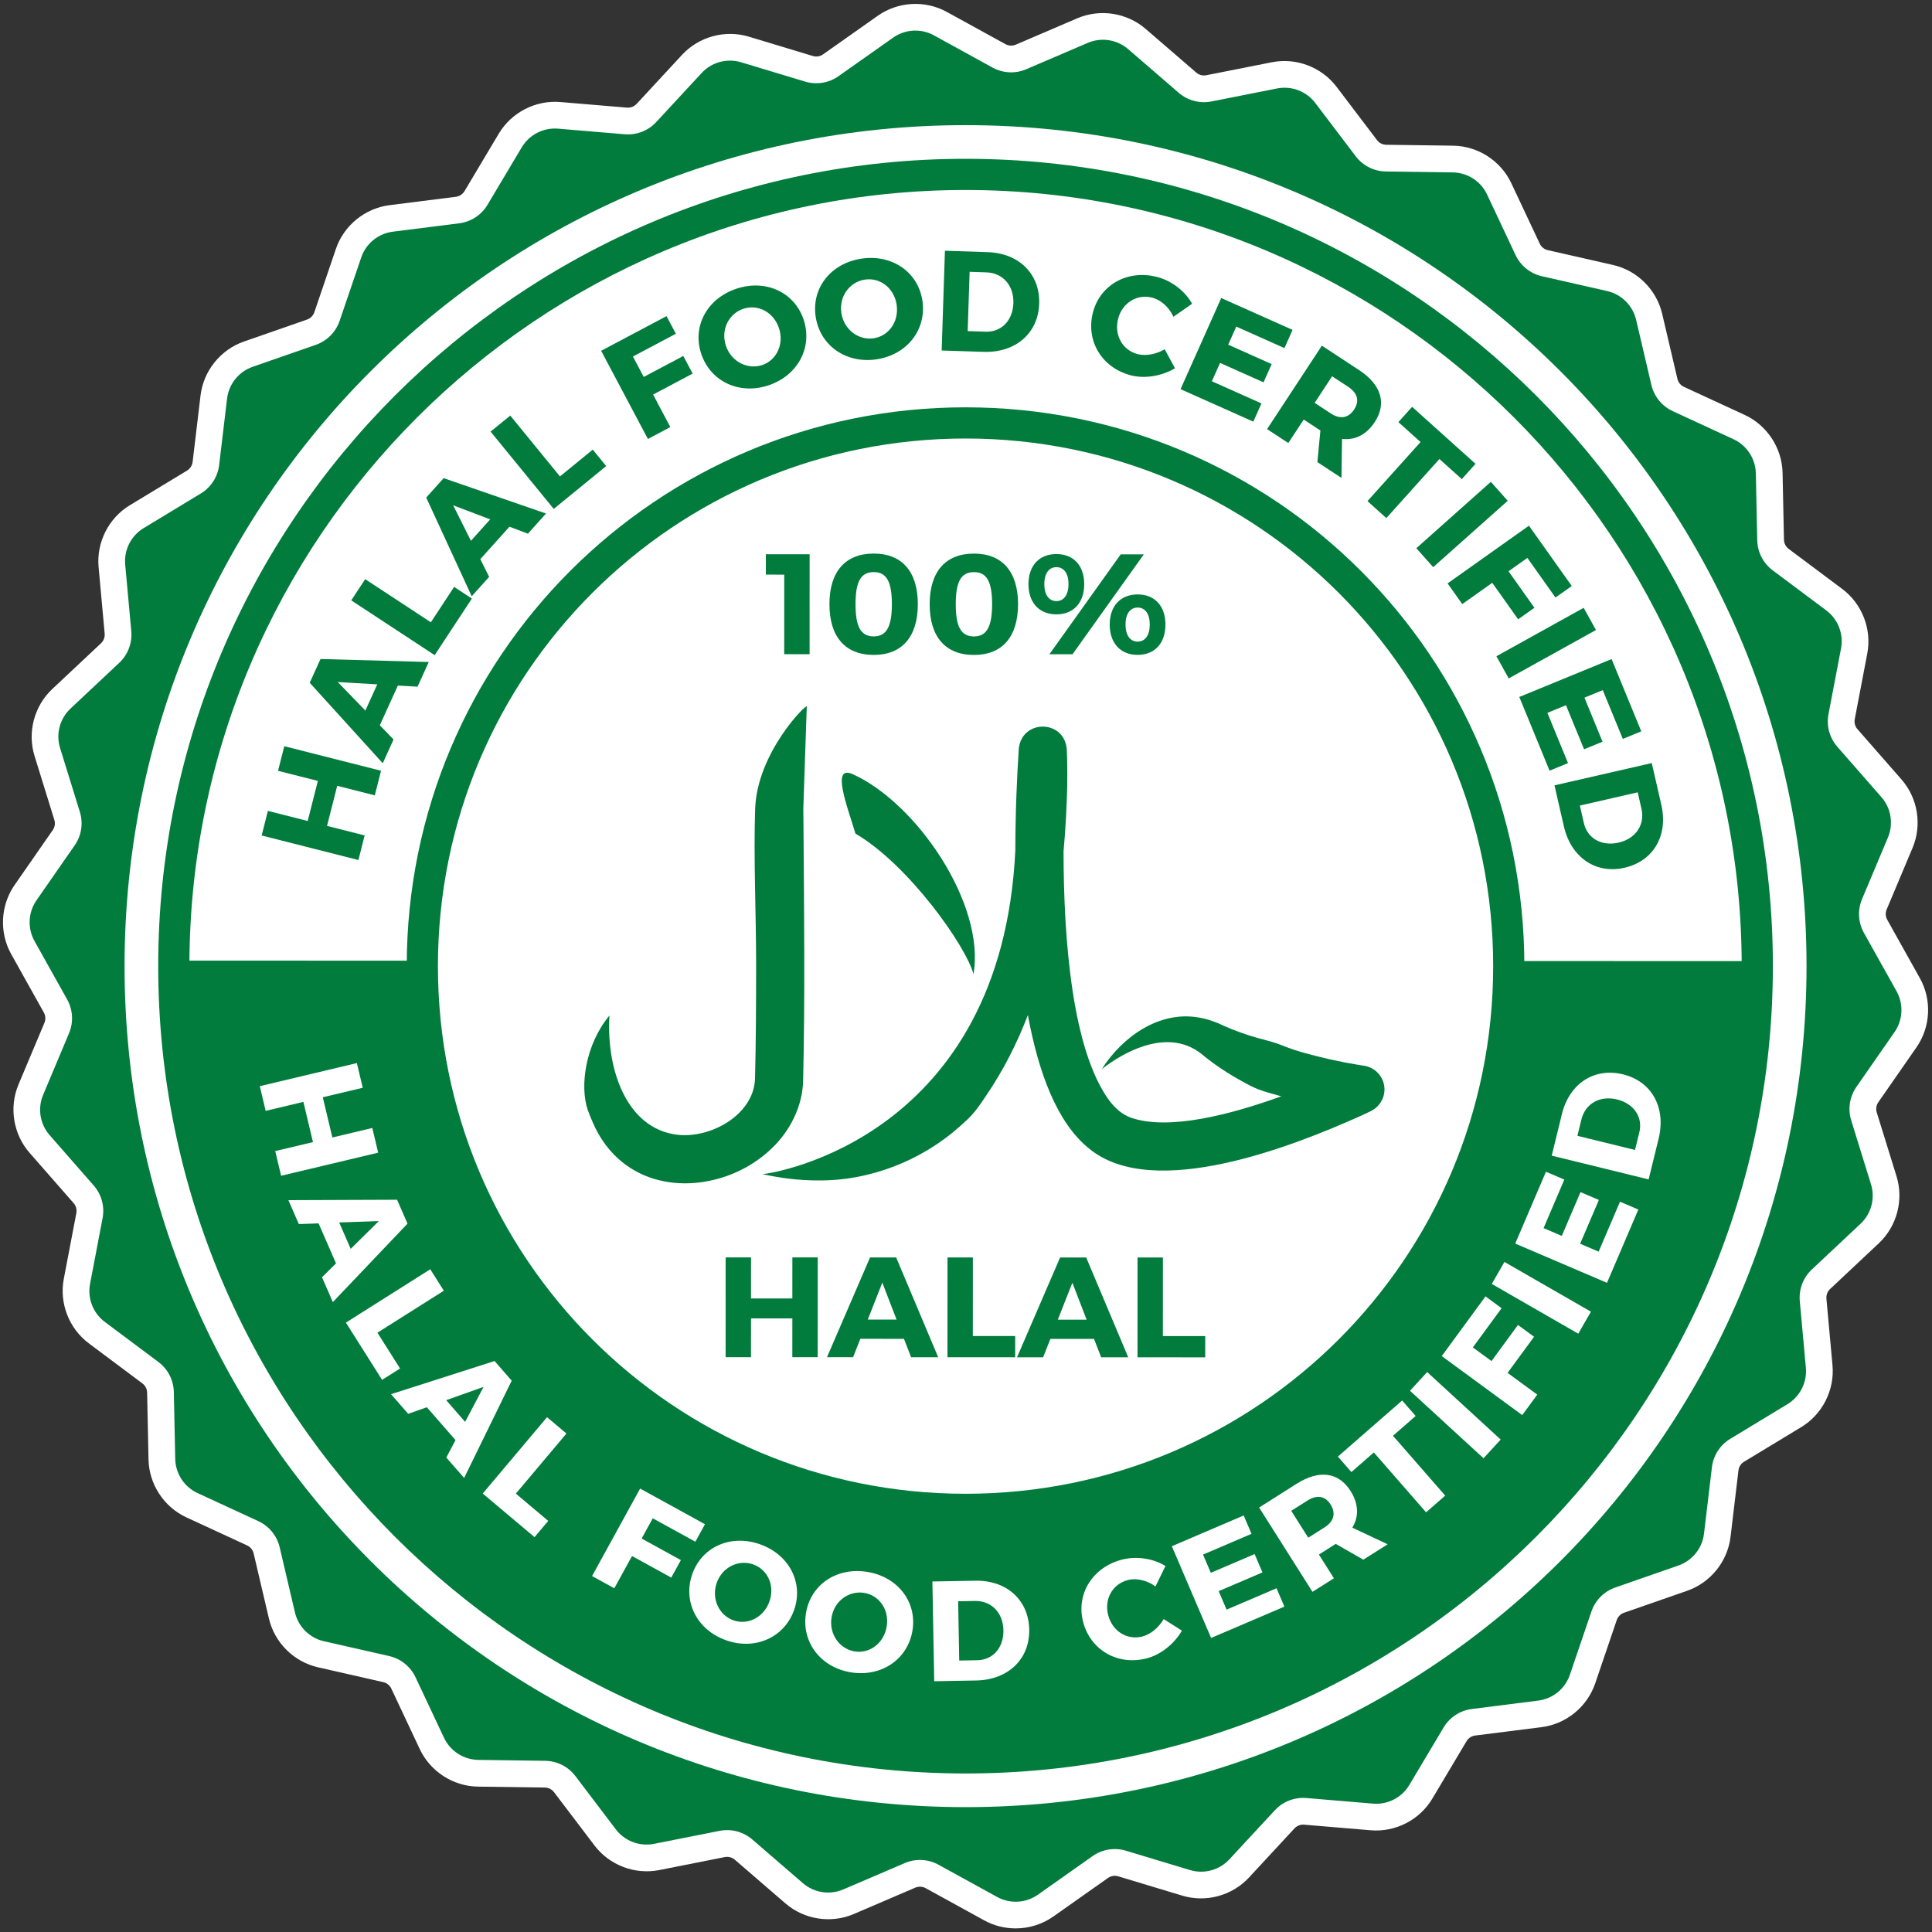
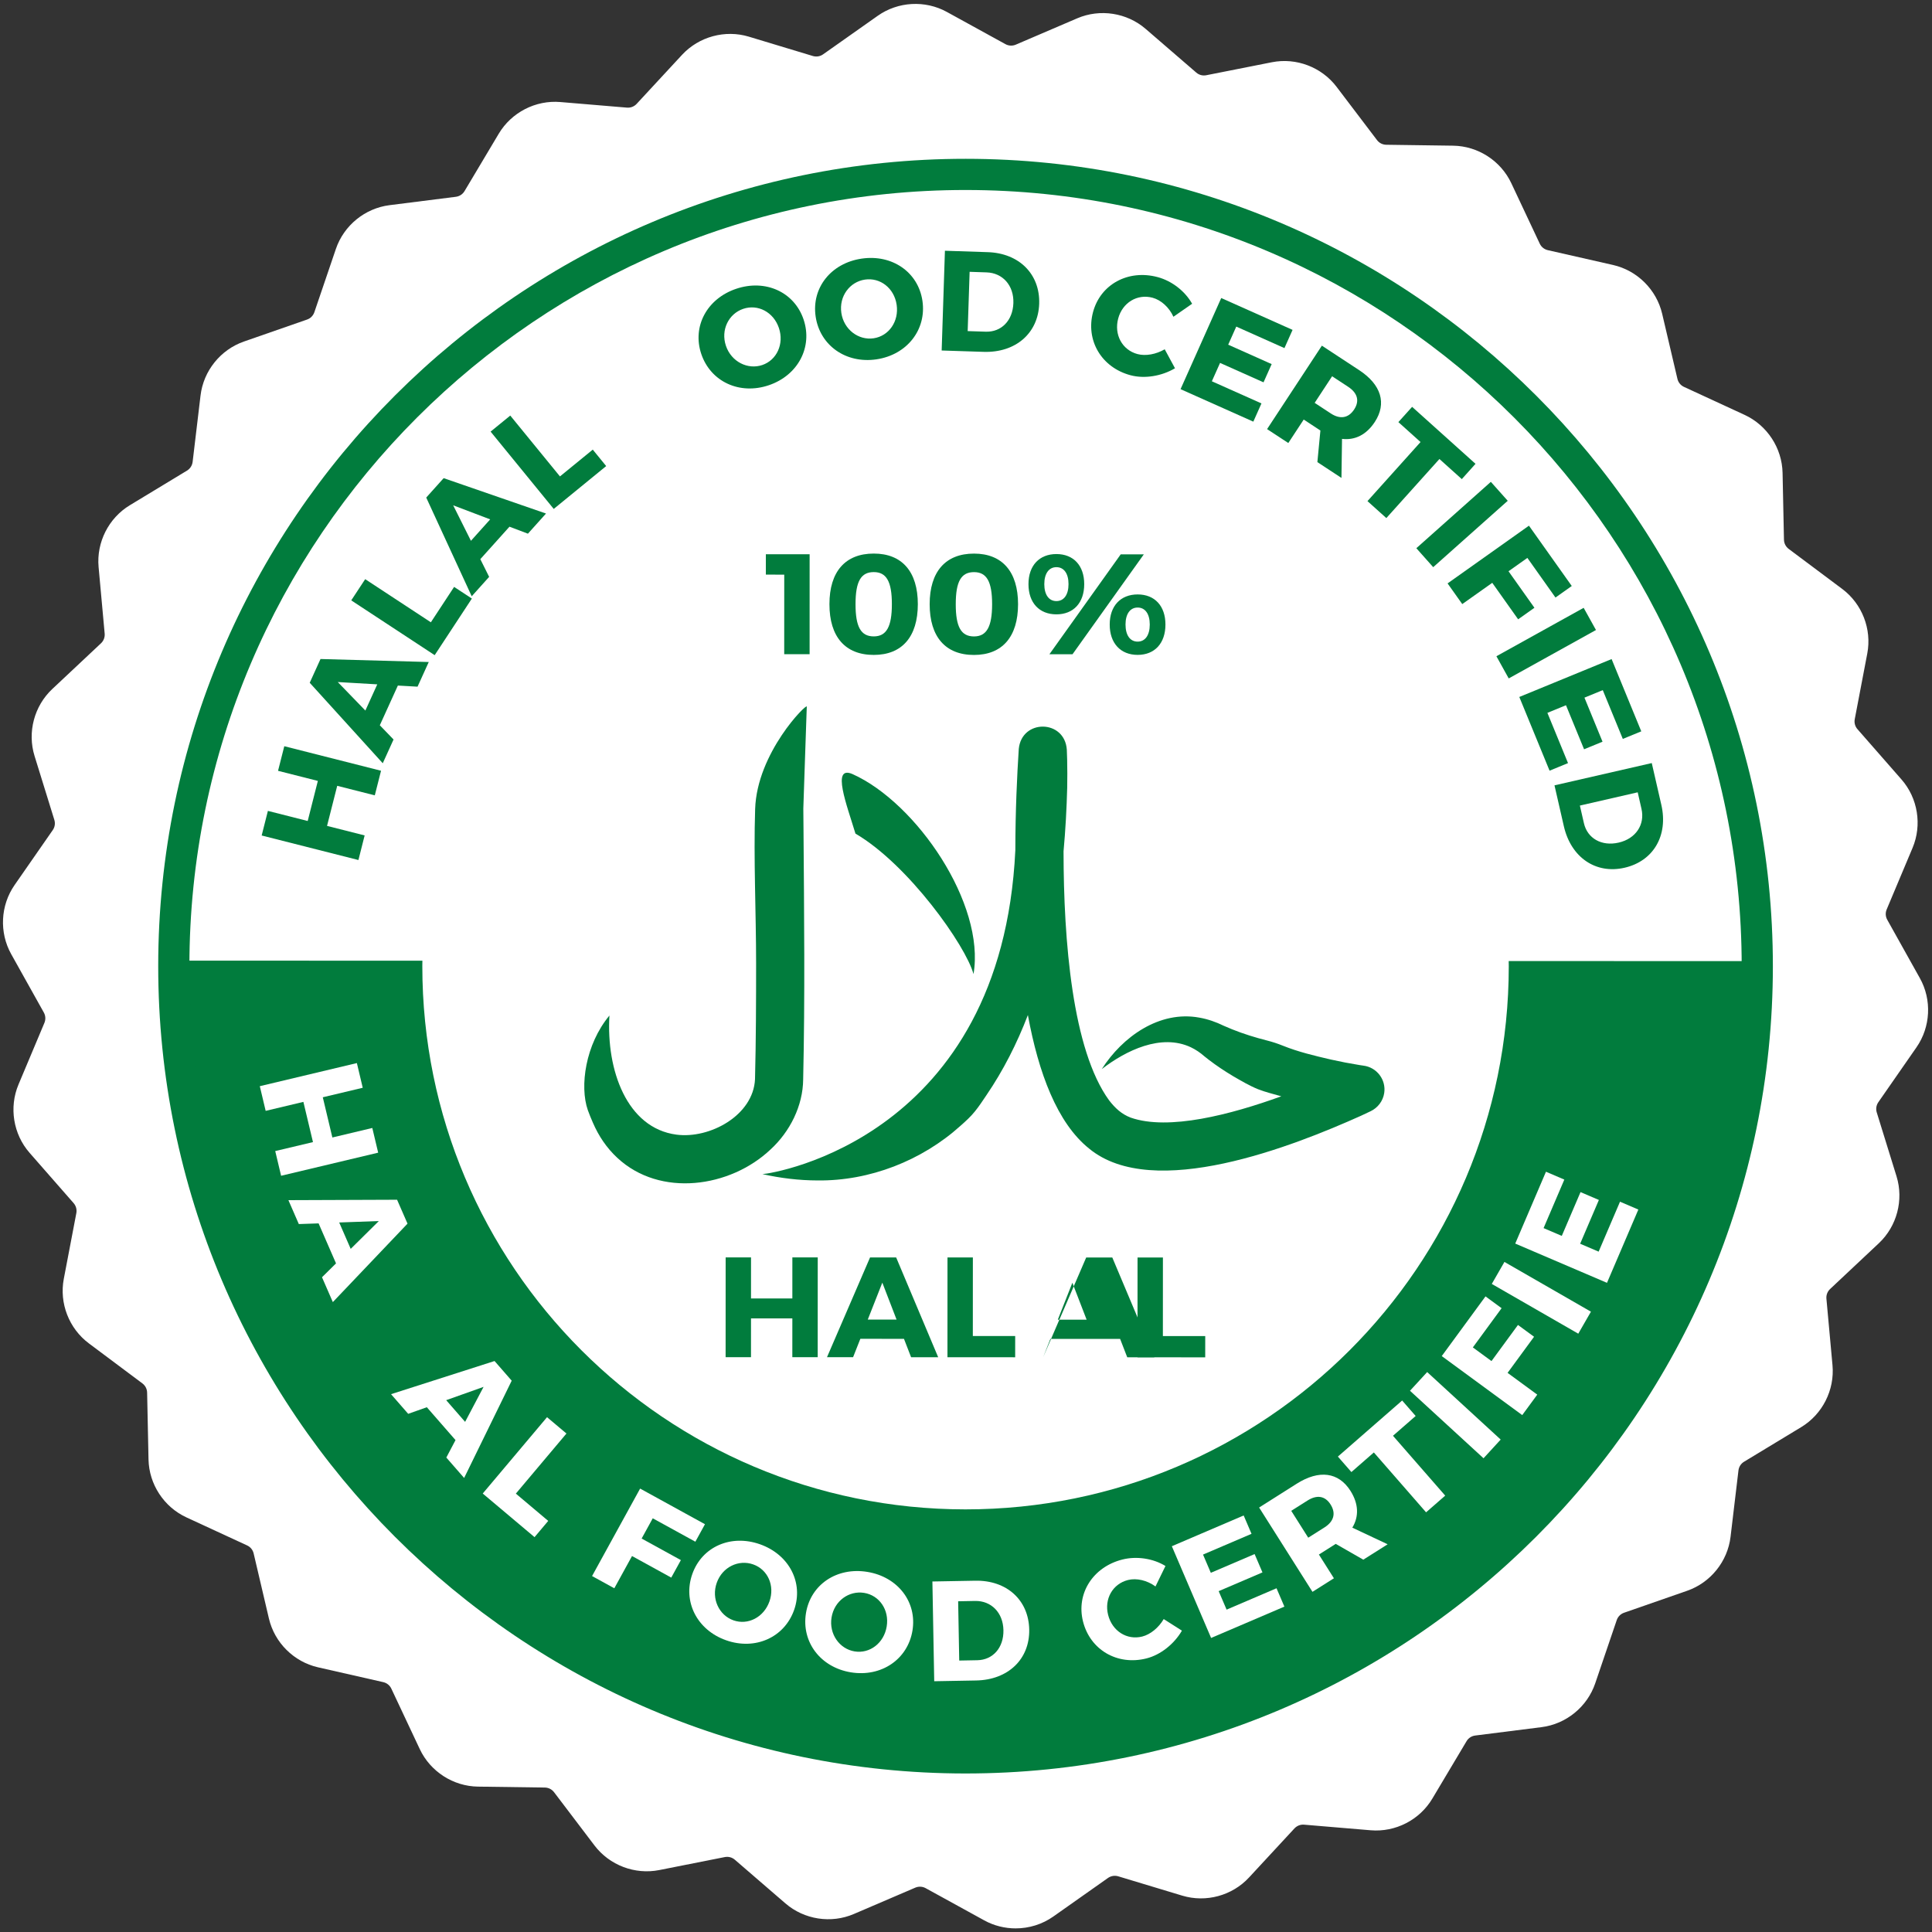
<svg xmlns="http://www.w3.org/2000/svg" version="1.2" viewBox="0 0 1024 1024" width="1024" height="1024">
  <rect x="0" y="0" width="1024" height="1024" fill="#333333" stroke="none" />
  <style>
		.s0 { fill: #ffffff } 
		.s1 { fill: #017c3d } 
	</style>
  <g id="&lt;Group&gt; copy 70">
    <g id="Folder 1">
      <path id="&lt;Path&gt;" class="s0" d="m1015.78 555.09c7.5-10.79 8.21-25.18 1.79-36.65l-17.28-30.93c-0.95-1.7-1.07-3.7-0.31-5.49l13.73-32.66c5.09-12.12 2.79-26.34-5.87-36.22l-23.34-26.66c-1.28-1.46-1.81-3.4-1.44-5.31l6.64-34.8c2.46-12.92-2.75-26.34-13.27-34.21l-28.37-21.22c-1.56-1.17-2.48-2.96-2.52-4.9l-0.74-35.42c-0.27-13.14-8.16-25.19-20.09-30.71l-32.16-14.85c-1.77-0.82-3.04-2.37-3.48-4.27l-8.09-34.49c-3-12.8-13.22-22.95-26.04-25.86l-34.55-7.85c-1.89-0.43-3.46-1.68-4.29-3.45l-15.08-32.05c-5.6-11.9-17.7-19.7-30.84-19.88l-35.43-0.49c-1.95-0.03-3.74-0.93-4.91-2.48l-21.42-28.22c-7.95-10.47-21.41-15.59-34.31-13.03l-34.75 6.88c-1.9 0.38-3.85-0.13-5.32-1.41l-26.82-23.15c-9.95-8.59-24.18-10.79-36.26-5.61l-32.56 13.96c-1.79 0.77-3.8 0.67-5.5-0.27l-31.05-17.07c-11.51-6.33-25.9-5.53-36.63 2.05l-28.95 20.42c-1.59 1.13-3.58 1.45-5.44 0.89l-33.92-10.25c-12.57-3.8-26.47-0.02-35.4 9.62l-24.07 26c-1.33 1.43-3.19 2.15-5.14 1.99l-35.3-2.96c-13.1-1.11-25.91 5.48-32.64 16.77l-18.14 30.43c-0.99 1.67-2.67 2.77-4.6 3.02l-35.15 4.44c-13.04 1.64-24.2 10.74-28.44 23.19l-11.41 33.54c-0.63 1.84-2.04 3.26-3.88 3.9l-33.46 11.65c-12.41 4.32-21.44 15.55-22.99 28.6l-4.19 35.18c-0.24 1.93-1.32 3.62-2.99 4.63l-30.3 18.35c-11.24 6.81-17.74 19.66-16.55 32.75l3.22 35.29c0.17 1.93-0.54 3.81-1.96 5.14l-25.83 24.25c-9.58 9-13.26 22.93-9.37 35.48l10.48 33.84c0.58 1.86 0.27 3.85-0.84 5.44l-20.22 29.1c-7.5 10.79-8.21 25.17-1.79 36.65l17.28 30.92c0.95 1.7 1.06 3.7 0.31 5.5l-13.73 32.66c-5.09 12.11-2.79 26.33 5.87 36.22l23.34 26.65c1.28 1.47 1.8 3.41 1.44 5.32l-6.64 34.8c-2.47 12.91 2.74 26.34 13.27 34.21l28.37 21.22c1.56 1.16 2.48 2.95 2.52 4.9l0.74 35.42c0.27 13.14 8.16 25.19 20.09 30.7l32.16 14.86c1.77 0.81 3.04 2.37 3.48 4.27l8.09 34.49c3 12.79 13.22 22.94 26.04 25.85l34.54 7.85c1.9 0.43 3.47 1.69 4.3 3.45l15.08 32.06c5.6 11.89 17.7 19.69 30.84 19.87l35.43 0.49c1.94 0.03 3.74 0.94 4.91 2.49l21.42 28.22c7.95 10.47 21.41 15.58 34.3 13.03l34.76-6.89c1.91-0.37 3.85 0.14 5.32 1.41l26.82 23.15c9.95 8.59 24.18 10.8 36.26 5.61l32.56-13.96c1.79-0.76 3.8-0.66 5.5 0.27l31.05 17.07c5.16 2.84 10.9 4.25 16.64 4.25 7.04 0 14.07-2.12 19.99-6.3l28.95-20.42c1.6-1.12 3.58-1.44 5.44-0.88l33.91 10.24c12.58 3.8 26.48 0.03 35.41-9.62l24.07-26c1.33-1.42 3.19-2.16 5.14-1.99l35.3 2.97c13.1 1.1 25.91-5.48 32.64-16.77l18.14-30.44c0.99-1.67 2.67-2.77 4.6-3.01l35.15-4.44c13.04-1.65 24.2-10.75 28.44-23.19l11.41-33.54c0.63-1.84 2.04-3.27 3.88-3.91l33.46-11.65c12.41-4.32 21.44-15.55 22.99-28.6l4.19-35.18c0.23-1.93 1.32-3.62 2.99-4.62l30.3-18.35c11.24-6.81 17.74-19.67 16.55-32.76l-3.22-35.28c-0.18-1.94 0.54-3.82 1.96-5.15l25.82-24.25c9.59-9 13.26-22.92 9.38-35.47l-10.48-33.85c-0.58-1.86-0.27-3.84 0.84-5.44z" />
      <g id="&lt;Group&gt;">
-         <path id="&lt;Path&gt;" class="s1" d="m815.28 901.36l-35.15 4.44c-6.25 0.79-11.78 4.41-15.01 9.82l-18.13 30.43c-4.01 6.72-11.49 10.56-19.28 9.91l-35.31-2.97c-6.27-0.52-12.44 1.87-16.71 6.49l-24.07 25.99c-5.32 5.74-13.43 7.95-20.92 5.69l-33.92-10.24c-6.02-1.82-12.55-0.77-17.7 2.86l-28.94 20.43c-6.39 4.51-14.79 4.98-21.65 1.21l-31.04-17.07c-5.52-3.04-12.12-3.36-17.91-0.88l-32.56 13.96c-7.19 3.08-15.5 1.8-21.42-3.31l-26.82-23.15c-4.77-4.12-11.16-5.81-17.34-4.58l-34.75 6.88c-7.67 1.52-15.53-1.47-20.26-7.7l-21.42-28.22c-3.81-5.01-9.71-8-16.01-8.08l-35.42-0.49c-7.82-0.11-14.89-4.67-18.22-11.75l-15.08-32.05c-2.68-5.7-7.84-9.84-13.98-11.24l-34.55-7.84c-7.62-1.74-13.59-7.66-15.38-15.28l-8.08-34.49c-1.44-6.13-5.62-11.25-11.34-13.9l-32.16-14.85c-7.1-3.28-11.71-10.32-11.87-18.14l-0.74-35.42c-0.13-6.29-3.15-12.18-8.19-15.95l-28.38-21.22c-6.26-4.68-9.3-12.53-7.83-20.21l6.64-34.8c1.18-6.18-0.56-12.56-4.7-17.3l-23.34-26.66c-5.15-5.88-6.5-14.18-3.47-21.39l13.73-32.66c2.44-5.8 2.07-12.41-1-17.9l-17.29-30.93c-3.81-6.82-3.4-15.23 1.06-21.65l20.22-29.09c3.6-5.17 4.61-11.7 2.75-17.72l-10.48-33.84c-2.32-7.47-0.17-15.61 5.53-20.96l25.83-24.25c4.59-4.31 6.94-10.49 6.37-16.76l-3.22-35.28c-0.71-7.79 3.09-15.3 9.78-19.35l30.3-18.35c5.39-3.26 8.97-8.82 9.71-15.07l4.2-35.18c0.92-7.77 6.19-14.32 13.58-16.9l33.46-11.64c5.94-2.07 10.6-6.77 12.63-12.73l11.42-33.54c2.51-7.4 9.03-12.72 16.79-13.7l35.15-4.44c6.25-0.78 11.78-4.41 15.01-9.81l18.13-30.44c4.01-6.71 11.49-10.56 19.28-9.91l35.31 2.97c6.27 0.53 12.44-1.86 16.71-6.48l24.07-26c5.31-5.74 13.43-7.94 20.92-5.68l33.91 10.24c6.03 1.82 12.56 0.76 17.7-2.87l28.95-20.42c6.39-4.51 14.79-4.98 21.64-1.21l31.05 17.07c5.52 3.03 12.12 3.35 17.91 0.87l32.56-13.96c7.19-3.08 15.5-1.79 21.42 3.32l26.82 23.15c4.76 4.11 11.16 5.8 17.34 4.58l34.75-6.89c7.67-1.51 15.53 1.47 20.26 7.7l21.42 28.22c3.81 5.02 9.71 8 16 8.09l35.43 0.49c7.82 0.11 14.89 4.66 18.22 11.74l15.08 32.06c2.68 5.69 7.84 9.84 13.98 11.23l34.55 7.85c7.62 1.73 13.59 7.66 15.38 15.27l8.08 34.49c1.44 6.13 5.62 11.26 11.34 13.9l32.16 14.86c7.1 3.28 11.7 10.32 11.87 18.13l0.74 35.42c0.13 6.3 3.15 12.18 8.19 15.95l28.37 21.22c6.27 4.69 9.31 12.53 7.84 20.21l-6.64 34.8c-1.18 6.19 0.56 12.57 4.7 17.3l23.34 26.66c5.15 5.88 6.5 14.19 3.47 21.4l-13.73 32.66c-2.44 5.8-2.07 12.4 1 17.9l17.29 30.92c3.81 6.83 3.4 15.23-1.06 21.65l-20.22 29.09c-3.6 5.17-4.61 11.71-2.75 17.72l10.48 33.85c2.32 7.47 0.17 15.6-5.53 20.95l-25.83 24.25c-4.59 4.31-6.94 10.5-6.37 16.77l3.22 35.28c0.7 7.78-3.09 15.29-9.78 19.34l-30.3 18.36c-5.39 3.26-8.97 8.82-9.72 15.07l-4.19 35.18c-0.92 7.76-6.19 14.32-13.58 16.89l-33.46 11.65c-5.94 2.07-10.6 6.76-12.63 12.72l-11.42 33.54c-2.52 7.4-9.04 12.72-16.79 13.7z" />
-       </g>
+         </g>
      <path id="&lt;Path&gt;" fill-rule="evenodd" class="s0" d="m511.62 957.82c-246.5-0.08-445.68-199.39-445.6-445.89 0.08-246.49 199.39-445.68 445.88-445.6 246.5 0.08 445.68 199.4 445.6 445.89-0.08 246.5-199.39 445.68-445.88 445.6z" />
      <g id="&lt;Group&gt;">
        <path id="&lt;Path&gt;" class="s1" d="m931.36 509.42l-131.72-0.05q0.03 1.4 0.04 2.8c-0.05 159.01-129 287.88-288.01 287.83-159.02-0.06-287.88-129-287.83-288.02q0.01-1.4 0.04-2.79l-131.72-0.04q-0.03 1.39-0.04 2.79c-0.07 231.76 187.74 419.7 419.5 419.78 231.76 0.07 419.7-187.75 419.78-419.51q-0.01-1.4-0.04-2.79z" />
      </g>
      <g id="&lt;Group&gt;">
        <g id="&lt;Group&gt;">
          <path id="&lt;Compound Path&gt;" fill-rule="evenodd" class="s1" d="m511.62 939.98c-235.95-0.08-427.84-192.09-427.76-428.04 0.07-235.95 192.09-427.84 428.04-427.77 235.94 0.08 427.84 192.1 427.76 428.05-0.07 235.94-192.09 427.84-428.04 427.76zm0.27-839.28c-226.83-0.07-411.43 184.41-411.5 411.24-0.08 226.84 184.41 411.44 411.24 411.51 226.83 0.07 411.43-184.41 411.5-411.24 0.08-226.83-184.41-411.43-411.24-411.51z" />
        </g>
      </g>
      <g id="&lt;Group&gt;">
        <g id="&lt;Group&gt;">
          <g id="&lt;Group&gt;">
            <path id="&lt;Compound Path&gt;" class="s1" d="m198.65 421.55l-19.92-5.05-5.39 21.24 19.93 5.05-3.3 13.04-51.28-13 3.3-13.04 21.1 5.35 5.38-21.24-21.1-5.35 3.31-13.04 51.28 13z" />
          </g>
        </g>
        <g id="&lt;Group&gt;">
          <g id="&lt;Group&gt;">
            <path id="&lt;Compound Path&gt;" fill-rule="evenodd" class="s1" d="m201.31 384.41l7.28 7.54-5.72 12.59-38.71-42.66 5.72-12.59 57.37 1.59-5.94 13.07-10.43-0.59zm-22.29-22.91l14.63 15.11 6.31-13.89z" />
          </g>
        </g>
        <g id="&lt;Group&gt;">
          <g id="&lt;Group&gt;">
            <path id="&lt;Compound Path&gt;" class="s1" d="m240.69 311.07l9.41 6.18-19.71 30-44.22-29.04 7.39-11.24 34.81 22.86z" />
          </g>
        </g>
        <g id="&lt;Group&gt;">
          <g id="&lt;Group&gt;">
            <path id="&lt;Compound Path&gt;" fill-rule="evenodd" class="s1" d="m254.58 296.37l4.68 9.38-9.24 10.29-24.11-52.32 9.24-10.29 54.25 18.75-9.59 10.68-9.78-3.7zm-14.38-28.54l9.41 18.81 10.2-11.36z" />
          </g>
        </g>
        <g id="&lt;Group&gt;">
          <g id="&lt;Group&gt;">
            <path id="&lt;Compound Path&gt;" class="s1" d="m314.18 238.31l7.11 8.72-27.8 22.71-33.46-40.98 10.42-8.5 26.34 32.25z" />
          </g>
        </g>
        <g id="&lt;Group&gt;">
          <g id="&lt;Group&gt;">
-             <path id="&lt;Compound Path&gt;" class="s1" d="m335.46 188.97l5.74 10.81 20.96-11.11 4.96 9.34-20.96 11.12 9.13 17.23-11.88 6.3-24.79-46.73 34.65-18.38 4.96 9.34z" />
-           </g>
+             </g>
        </g>
        <g id="&lt;Group&gt;">
          <g id="&lt;Group&gt;">
            <path id="&lt;Compound Path&gt;" fill-rule="evenodd" class="s1" d="m425.91 169.32c4.93 14.6-2.91 29.62-18.45 34.87-15.47 5.23-30.79-1.88-35.76-16.55-4.93-14.61 3.01-29.35 18.48-34.57 15.54-5.25 30.82 1.71 35.73 16.25zm-41.15 13.98c2.86 8.45 11.57 12.77 19.24 10.18 7.73-2.62 11.68-11.21 8.83-19.66-2.86-8.45-11.17-12.75-18.9-10.13-7.73 2.61-12.03 11.16-9.17 19.61z" />
          </g>
        </g>
        <g id="&lt;Group&gt;">
          <g id="&lt;Group&gt;">
            <path id="&lt;Compound Path&gt;" fill-rule="evenodd" class="s1" d="m488.91 159.44c2.25 15.26-8.16 28.63-24.38 31.02-16.15 2.38-29.96-7.35-32.22-22.68-2.25-15.25 8.2-28.32 24.35-30.7 16.23-2.4 30.01 7.18 32.25 22.36zm-42.98 6.41c1.3 8.83 9.1 14.63 17.11 13.45 8.07-1.19 13.5-8.94 12.2-17.77-1.3-8.82-8.71-14.53-16.79-13.34-8.07 1.19-13.82 8.84-12.52 17.66z" />
          </g>
        </g>
        <g id="&lt;Group&gt;">
          <g id="&lt;Group&gt;">
            <path id="&lt;Compound Path&gt;" fill-rule="evenodd" class="s1" d="m523.56 133.65c16.61 0.54 27.74 11.64 27.23 27.35-0.51 15.63-12.5 26.05-29.49 25.49l-22.2-0.72 1.73-52.87zm-10.67 41.84l9.59 0.31c8.23 0.27 14.33-5.88 14.63-15.17 0.31-9.36-5.67-15.98-14.21-16.26l-8.98-0.3z" />
          </g>
        </g>
        <g id="&lt;Group&gt;">
          <g id="&lt;Group&gt;">
            <path id="&lt;Compound Path&gt;" class="s1" d="m631.85 161l-9.91 6.89c-2.26-4.99-6.54-8.87-11.07-10.09-8.1-2.17-15.95 2.61-18.2 11.01-2.29 8.54 2.1 16.68 10.2 18.85 4.31 1.16 9.9 0.15 14.45-2.54l5.45 10.07c-6.99 4.15-16.09 5.7-23.6 3.69-15.41-4.13-23.84-18.52-19.83-33.48 3.95-14.75 18.68-22.7 34.23-18.53 7.59 2.03 14.58 7.5 18.28 14.13z" />
          </g>
        </g>
        <g id="&lt;Group&gt;">
          <g id="&lt;Group&gt;">
            <path id="&lt;Compound Path&gt;" class="s1" d="m655.25 173.1l-4.28 9.59 23.04 10.29-4.31 9.66-23.04-10.29-4.35 9.73 26.29 11.74-4.31 9.66-38.57-17.22 21.56-48.3 37.81 16.88-4.31 9.66z" />
          </g>
        </g>
        <g id="&lt;Group&gt;">
          <g id="&lt;Group&gt;">
            <path id="&lt;Compound Path&gt;" fill-rule="evenodd" class="s1" d="m699.84 228.17l-0.32-0.2-8.52-5.6-8.17 12.44-11.25-7.38 29.04-44.22 19.77 12.98c11.69 7.68 14.73 17.63 8.26 27.49-4.44 6.76-10.48 9.75-17.35 8.94l-0.3 20.69-12.76-8.38zm5.49-9.05c4.86 3.2 9.32 2.6 12.39-2.08 3.03-4.61 1.72-8.81-3.14-12.01l-8.53-5.6-9.25 14.09z" />
          </g>
        </g>
        <g id="&lt;Group&gt;">
          <g id="&lt;Group&gt;">
            <path id="&lt;Compound Path&gt;" class="s1" d="m762.93 243.28l-28.14 31.31-10-8.99 28.13-31.31-11.75-10.56 7.28-8.09 33.61 30.2-7.27 8.1z" />
          </g>
        </g>
        <g id="&lt;Group&gt;">
          <g id="&lt;Group&gt;">
            <path id="&lt;Compound Path&gt;" class="s1" d="m750.69 290.56l39.49-35.17 8.95 10.04-39.5 35.18z" />
          </g>
        </g>
        <g id="&lt;Group&gt;">
          <g id="&lt;Group&gt;">
            <path id="&lt;Compound Path&gt;" class="s1" d="m809.54 295.7l-9.99 7.08 13.73 19.35-8.63 6.12-13.72-19.34-15.9 11.27-7.78-10.96 43.13-30.6 22.69 31.97-8.63 6.12z" />
          </g>
        </g>
        <g id="&lt;Group&gt;">
          <g id="&lt;Group&gt;">
            <path id="&lt;Compound Path&gt;" class="s1" d="m793.13 347.82l46.24-25.66 6.53 11.76-46.25 25.66z" />
          </g>
        </g>
        <g id="&lt;Group&gt;">
          <g id="&lt;Group&gt;">
            <path id="&lt;Compound Path&gt;" class="s1" d="m849.5 365.78l-9.71 3.99 9.58 23.35-9.78 4.01-9.59-23.34-9.85 4.04 10.93 26.63-9.78 4.02-16.04-39.07 48.92-20.09 15.73 38.31-9.79 4.01z" />
          </g>
        </g>
        <g id="&lt;Group&gt;">
          <g id="&lt;Group&gt;">
            <path id="&lt;Compound Path&gt;" fill-rule="evenodd" class="s1" d="m880.55 426.61c3.71 16.21-4.18 29.8-19.5 33.31-15.25 3.5-28.38-5.43-32.18-22.01l-4.96-21.66 51.56-11.81zm-43.18 0.36l2.14 9.35c1.84 8.03 9.35 12.36 18.41 10.28 9.13-2.09 14.01-9.57 12.1-17.89l-2-8.77z" />
          </g>
        </g>
      </g>
      <g id="&lt;Group&gt;">
        <path id="&lt;Compound Path&gt;" class="s0" d="m145.88 610.09l20-4.75-5.08-21.32-19.99 4.76-3.11-13.08 51.45-12.25 3.11 13.09-21.17 5.04 5.07 21.31 21.17-5.04 3.11 13.09-51.45 12.24z" />
        <path id="&lt;Compound Path&gt;" fill-rule="evenodd" class="s0" d="m168.86 648.42l-10.48 0.36-5.52-12.67 57.6-0.22 5.53 12.67-39.58 41.58-5.74-13.17 7.43-7.35zm31.94-1.24l-21.02 0.76 6.1 13.99z" />
-         <path id="&lt;Compound Path&gt;" class="s0" d="m212.04 725.33l-9.52 6.02-19.18-30.34 44.71-28.27 7.19 11.37-35.2 22.25z" />
        <path id="&lt;Compound Path&gt;" fill-rule="evenodd" class="s0" d="m226.23 745.86l-9.88 3.5-9.09-10.42 54.86-17.57 9.09 10.42-25.21 51.56-9.44-10.82 4.87-9.25zm30.08-10.79l-19.82 7.05 10.03 11.5z" />
        <path id="&lt;Compound Path&gt;" class="s0" d="m290.57 806.11l-7.25 8.61-27.46-23.12 34.08-40.46 10.29 8.66-26.82 31.85z" />
        <path id="&lt;Compound Path&gt;" class="s0" d="m345.97 804.73l-5.89 10.73 20.8 11.43-5.1 9.27-20.79-11.43-9.39 17.09-11.79-6.48 25.47-46.36 34.37 18.89-5.09 9.27z" />
        <path id="&lt;Compound Path&gt;" fill-rule="evenodd" class="s0" d="m420.88 853.35c-5.14 14.53-20.6 21.49-36.05 16.02-15.4-5.44-23.05-20.5-17.89-35.11 5.15-14.53 20.5-21.2 35.88-15.76 15.46 5.47 23.18 20.38 18.06 34.85zm-40.99-14.43c-2.98 8.41 1.21 17.19 8.83 19.88 7.7 2.73 16.12-1.59 19.1-10 2.97-8.4-0.91-16.91-8.61-19.63-7.69-2.73-16.35 1.35-19.32 9.75z" />
        <path id="&lt;Compound Path&gt;" fill-rule="evenodd" class="s0" d="m483.63 864.22c-2.49 15.21-16.45 24.79-32.64 22.15-16.1-2.63-26.31-16.09-23.81-31.38 2.49-15.21 16.41-24.49 32.51-21.86 16.19 2.64 26.41 15.95 23.94 31.09zm-42.89-6.94c-1.44 8.8 4.24 16.7 12.22 18 8.05 1.32 15.57-4.42 17.01-13.22 1.44-8.8-3.89-16.48-11.94-17.8-8.05-1.31-15.85 4.23-17.29 13.02z" />
        <path id="&lt;Compound Path&gt;" fill-rule="evenodd" class="s0" d="m516.93 837.81c16.61-0.31 28.29 10.21 28.58 25.92 0.28 15.64-11.15 26.65-28.15 26.96l-22.2 0.4-0.97-52.87zm-8.52 42.32l9.59-0.18c8.23-0.15 14.01-6.6 13.84-15.89-0.17-9.37-6.48-15.67-15.02-15.52l-8.98 0.17z" />
        <path id="&lt;Compound Path&gt;" class="s0" d="m617.72 830.01l-5.29 10.85c-4.41-3.26-10.04-4.56-14.58-3.42-8.13 2.05-12.66 10.05-10.53 18.48 2.16 8.57 9.96 13.53 18.09 11.48 4.32-1.09 8.71-4.69 11.38-9.26l9.65 6.14c-4.07 7.03-11.26 12.81-18.8 14.72-15.46 3.9-29.83-4.55-33.62-19.57-3.73-14.8 5.25-28.91 20.86-32.85 7.61-1.92 16.38-0.55 22.84 3.43z" />
        <path id="&lt;Compound Path&gt;" class="s0" d="m637.63 823.96l4.13 9.66 23.21-9.93 4.16 9.72-23.21 9.93 4.2 9.8 26.46-11.33 4.17 9.73-38.84 16.61-20.81-48.62 38.07-16.3 4.16 9.73z" />
        <path id="&lt;Compound Path&gt;" fill-rule="evenodd" class="s0" d="m707.98 818.29l-0.32 0.2-8.62 5.45 7.96 12.58-11.36 7.19-28.28-44.69 19.98-12.65c11.82-7.47 22.14-6.13 28.44 3.82 4.32 6.84 4.56 13.57 0.98 19.5l18.72 8.81-12.9 8.16zm-5.97-8.73c4.91-3.12 6.21-7.42 3.22-12.15-2.95-4.66-7.32-5.2-12.23-2.09l-8.62 5.45 9.01 14.24z" />
        <path id="&lt;Compound Path&gt;" class="s0" d="m738.31 760.99l27.68 31.72-10.14 8.85-27.68-31.73-11.9 10.39-7.16-8.2 34.06-29.72 7.16 8.2z" />
        <path id="&lt;Compound Path&gt;" class="s0" d="m786.3 772.91l-38.98-35.78 9.11-9.91 38.96 35.78z" />
        <path id="&lt;Compound Path&gt;" class="s0" d="m780.64 714.16l9.88 7.24 14.03-19.14 8.53 6.25-14.03 19.14 15.73 11.53-7.96 10.85-42.66-31.28 23.19-31.64 8.53 6.26z" />
        <path id="&lt;Compound Path&gt;" class="s0" d="m836.52 706.88l-45.84-26.37 6.7-11.66 45.85 26.37z" />
        <path id="&lt;Compound Path&gt;" class="s0" d="m818.13 650.92l9.65 4.13 9.93-23.21 9.73 4.16-9.93 23.21 9.8 4.19 11.33-26.47 9.72 4.16-16.62 38.84-48.63-20.81 16.29-38.08 9.73 4.17z" />
-         <path id="&lt;Compound Path&gt;" fill-rule="evenodd" class="s0" d="m827.86 590.43c3.96-16.14 17.11-24.74 32.38-21 15.19 3.72 22.91 17.6 18.86 34.11l-5.29 21.57-51.36-12.59zm38.73 19.07l2.29-9.33c1.96-7.99-2.81-15.23-11.83-17.44-9.1-2.23-16.81 2.26-18.85 10.55l-2.14 8.73z" />
      </g>
      <g id="&lt;Group&gt;">
        <g id="&lt;Group&gt;">
          <path id="&lt;Path&gt;" class="s1" d="m722.63 564.81l-2.01-0.3q-7.65-1.23-15.23-2.93c-8.64-2.01-17.3-4.05-25.52-7.37q-4.06-1.64-8.29-2.71c-6.37-1.62-12.54-3.53-18.55-5.95-1.33-0.52-3.15-1.3-4.45-1.88-4.08-2.01-8.43-3.52-12.92-4.31-21.17-3.9-40.82 10.22-51.7 27.29 12.82-9.9 31.47-18.97 47.22-11.57 2.61 1.24 5 2.88 7.17 4.79 0.37 0.31 2.05 1.61 2.5 1.97 4.05 3.09 8.3 5.9 12.65 8.51 4.35 2.51 8.67 5.09 13.31 6.97 4 1.57 8.21 2.54 12.31 3.74-26.76 9.69-59.76 18.32-79.81 11.31-4.83-1.84-8.23-4.99-11.49-9.2-19.43-26.76-24.09-84.33-24.12-131.96 1.04-11.35 1.65-22.66 1.94-33.79q0.14-7.46-0.03-14.94c-0.02-1.32-0.12-3.88-0.18-5.2-1.16-16.02-23.91-16.28-25.46-0.33-0.91 14-1.8 32.86-1.82 53.69-7.24 151.82-127.56 171.27-134.03 171.67 9.52 2.13 19.4 3.34 29.24 3.35 27.47 0.33 55.23-10.45 75.82-29.05 2.65-2.34 5.29-4.74 7.5-7.49 2.23-2.72 4.13-5.68 6.09-8.56 9.04-13.25 16.27-27.58 22.03-42.56 5.62 30.63 15.54 57.23 32.44 70.76 34.04 28.13 108.43-1.37 144.06-17.36 1.33-0.63 3.96-1.83 5.28-2.49 3.63-1.77 6.43-5.28 7.08-9.58 1.08-7.07-3.94-13.64-11.03-14.52z" />
        </g>
        <g id="&lt;Group&gt;">
          <path id="&lt;Path&gt;" class="s1" d="m515.98 516.28c6.36-37.1-30.2-90.79-64.13-106-11.32-4.91-3.02 16.4 1.56 31.55 28.02 16.36 58.45 59.35 62.57 74.45z" />
        </g>
        <g id="&lt;Group&gt;">
          <path id="&lt;Path&gt;" class="s1" d="m425.7 572.02c0.99-43.76 0.5-88.02 0.18-131.81l-0.1-11.68c0.02-1.95 1.39-40.19 1.83-54.02 0.07-1.95-26.41 24.43-27.37 54.28-0.86 26.53 0.51 55.13 0.51 81.6 0 20.59-0.06 41.09-0.58 61.61-0.88 19.16-23.96 31.73-41.68 29.38-26.23-3.48-37.21-34.17-35.48-63.12-12.74 15.29-15.85 37.54-11.46 50.1 0.79 2.27 1.75 4.48 2.7 6.7 3.01 6.97 7.23 13.33 12.93 18.61 22.64 21.12 59.77 15.86 81.22-4.42 10.23-9.39 17.19-23.07 17.3-37.23z" />
        </g>
      </g>
      <g id="&lt;Group&gt;">
        <g id="&lt;Group&gt;">
          <g id="&lt;Group&gt;">
            <g id="&lt;Group&gt;">
              <path id="&lt;Compound Path&gt;" class="s1" d="m415.65 346.73l0.02-42.16-9.75-0.01v-10.8l23.2 0.01-0.01 52.96z" />
            </g>
          </g>
          <g id="&lt;Group&gt;">
            <g id="&lt;Group&gt;">
              <path id="&lt;Compound Path&gt;" fill-rule="evenodd" class="s1" d="m486.47 320.23c-0.01 17.3-8.4 26.9-23.36 26.89-15.11 0-23.5-9.6-23.49-26.9 0-17.23 8.39-26.83 23.51-26.82 14.96 0 23.34 9.6 23.34 26.83zm-33.02-0.01c-0.01 12.09 2.86 17.08 9.66 17.08 6.65 0 9.6-4.98 9.6-17.07 0.01-12.09-2.94-17.01-9.59-17.01-6.8 0-9.67 4.91-9.67 17z" />
            </g>
          </g>
          <g id="&lt;Group&gt;">
            <g id="&lt;Group&gt;">
              <path id="&lt;Compound Path&gt;" fill-rule="evenodd" class="s1" d="m539.59 320.25c-0.01 17.3-8.4 26.89-23.36 26.89-15.11 0-23.49-9.6-23.49-26.91 0.01-17.23 8.4-26.82 23.51-26.81 14.96 0 23.34 9.6 23.34 26.83zm-33.02-0.01c-0.01 12.09 2.86 17.08 9.66 17.08 6.65 0 9.6-4.99 9.61-17.08 0-12.09-2.94-17-9.59-17-6.81 0-9.68 4.91-9.68 17z" />
            </g>
          </g>
          <g id="&lt;Group&gt;">
            <g id="&lt;Group&gt;">
              <path id="&lt;Compound Path&gt;" fill-rule="evenodd" class="s1" d="m574.66 309.61c-0.01 9.89-5.68 16.01-14.74 16.01-9.07 0-14.81-6.13-14.81-16.02 0-9.83 5.75-15.95 14.82-15.94 9.06 0 14.73 6.12 14.73 15.95zm-21.16-0.01c0 5.59 2.41 8.99 6.42 8.99 4 0 6.42-3.4 6.42-8.99 0.01-5.59-2.41-8.99-6.42-8.99-4 0-6.42 3.4-6.42 8.99zm40.5-15.78h12.25l-37.8 52.96-12.24-0.01zm23.71 37.19c0 9.9-5.67 16.09-14.74 16.09-9.07 0-14.81-6.2-14.8-16.1 0-9.82 5.75-15.94 14.81-15.94 9.07 0 14.73 6.13 14.73 15.95zm-21.16-0.01c0 5.67 2.42 9.07 6.42 9.07 4.01 0 6.43-3.4 6.43-9.06 0-5.6-2.41-9-6.42-9-4.01 0-6.42 3.4-6.43 8.99z" />
            </g>
          </g>
        </g>
        <g id="&lt;Group&gt;">
          <g id="&lt;Group&gt;">
            <g id="&lt;Group&gt;">
              <path id="&lt;Compound Path&gt;" class="s1" d="m419.95 719.34l0.01-20.55-21.91-0.01-0.01 20.55h-13.45l0.02-52.89h13.45l-0.01 21.76 21.91 0.01 0.01-21.76h13.45l-0.02 52.89z" />
            </g>
          </g>
          <g id="&lt;Group&gt;">
            <g id="&lt;Group&gt;">
              <path id="&lt;Compound Path&gt;" fill-rule="evenodd" class="s1" d="m456 709.6l-3.85 9.75h-13.83l22.83-52.89 13.83 0.01 22.28 52.9-14.36-0.01-3.78-9.75zm11.65-29.77l-7.71 19.57 15.26 0.01z" />
            </g>
          </g>
          <g id="&lt;Group&gt;">
            <g id="&lt;Group&gt;">
              <path id="&lt;Compound Path&gt;" class="s1" d="m538.07 708.12l-0.01 11.26-35.89-0.01 0.02-52.9 13.45 0.01-0.02 41.63z" />
            </g>
          </g>
          <g id="&lt;Group&gt;">
            <g id="&lt;Group&gt;">
-               <path id="&lt;Compound Path&gt;" fill-rule="evenodd" class="s1" d="m556.73 709.64l-3.85 9.74h-13.83l22.83-52.89 13.83 0.01 22.28 52.9-14.36-0.01-3.78-9.75zm11.65-29.76l-7.71 19.57h15.26z" />
+               <path id="&lt;Compound Path&gt;" fill-rule="evenodd" class="s1" d="m556.73 709.64l-3.85 9.74l22.83-52.89 13.83 0.01 22.28 52.9-14.36-0.01-3.78-9.75zm11.65-29.76l-7.71 19.57h15.26z" />
            </g>
          </g>
          <g id="&lt;Group&gt;">
            <g id="&lt;Group&gt;">
              <path id="&lt;Compound Path&gt;" class="s1" d="m638.8 708.15l-0.01 11.26-35.89-0.01 0.02-52.89h13.45l-0.02 41.64z" />
            </g>
          </g>
        </g>
      </g>
      <g id="&lt;Group&gt;">
        <g id="&lt;Group&gt;">
-           <path id="&lt;Compound Path&gt;" fill-rule="evenodd" class="s1" d="m511.66 808.26c-163.79-0.05-296.14-132.49-296.08-296.28 0.05-163.79 132.49-296.14 296.28-296.09 163.78 0.06 296.14 132.49 296.08 296.28-0.05 163.79-132.49 296.14-296.28 296.09zm279.75-296.09c0.05-154.65-124.91-279.7-279.56-279.75-154.65-0.05-279.69 124.92-279.74 279.57-0.05 154.65 124.91 279.69 279.56 279.74 154.65 0.05 279.69-124.91 279.74-279.56z" />
-         </g>
+           </g>
      </g>
    </g>
  </g>
</svg>